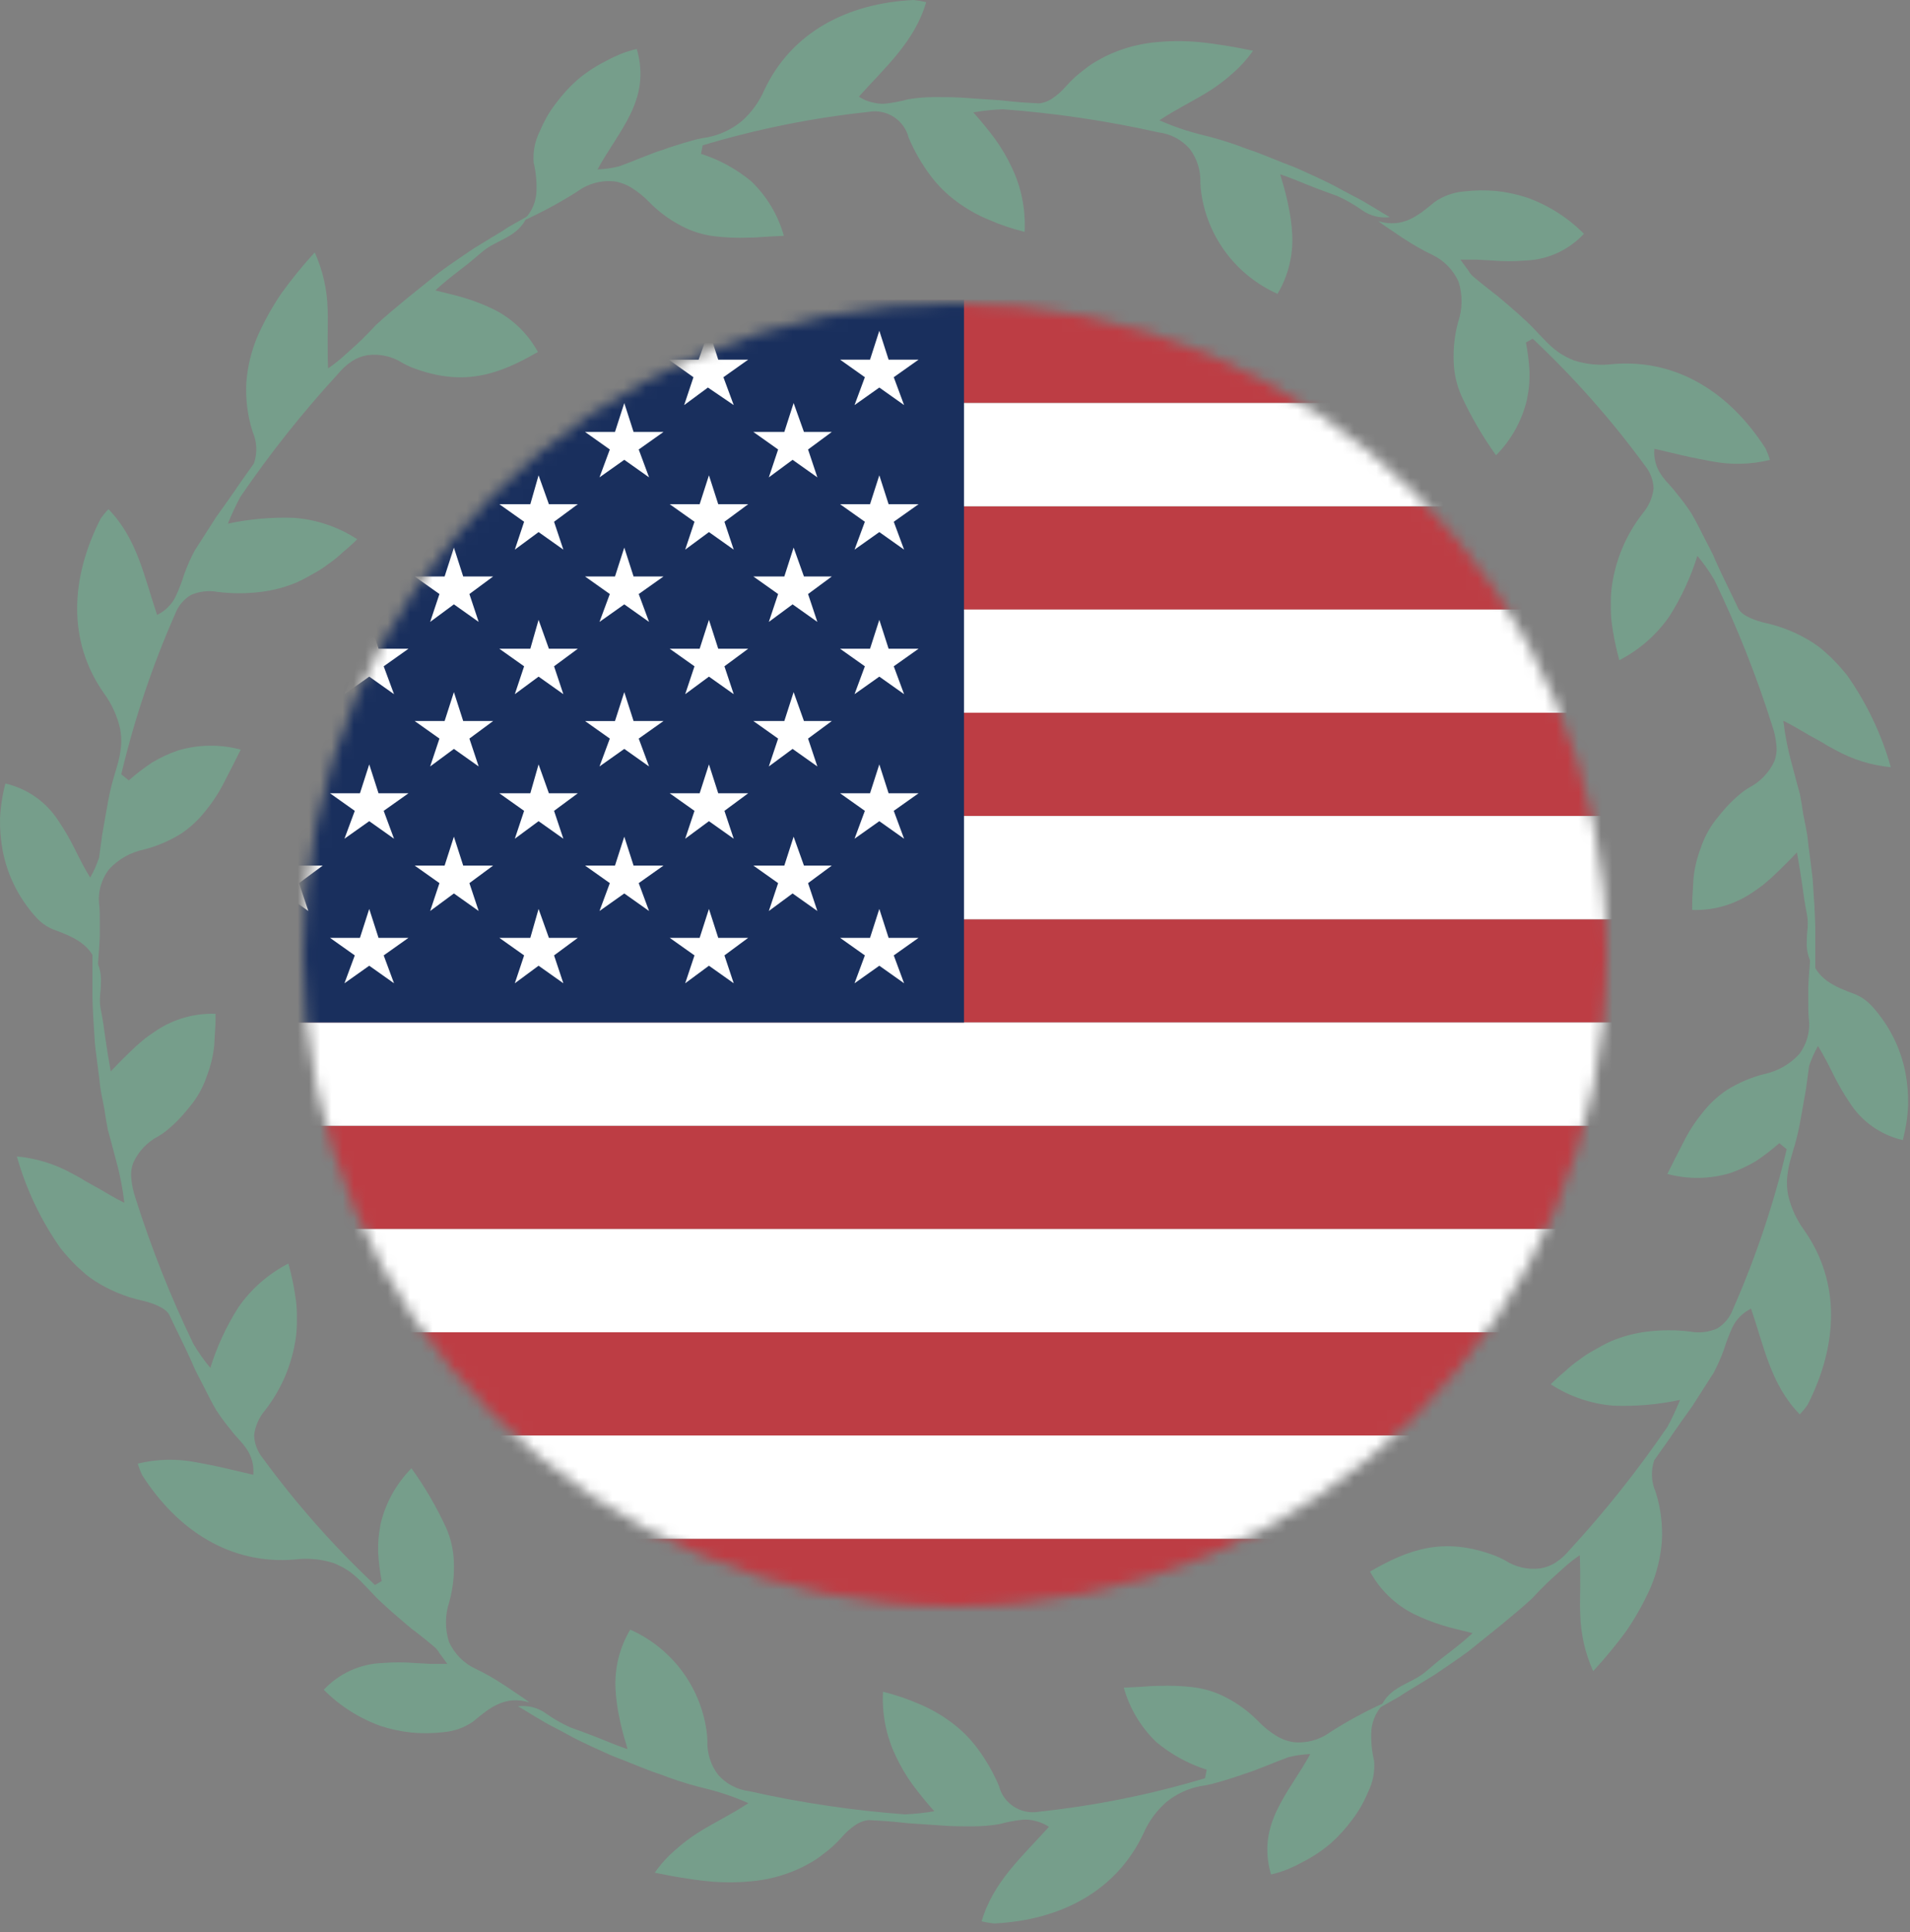
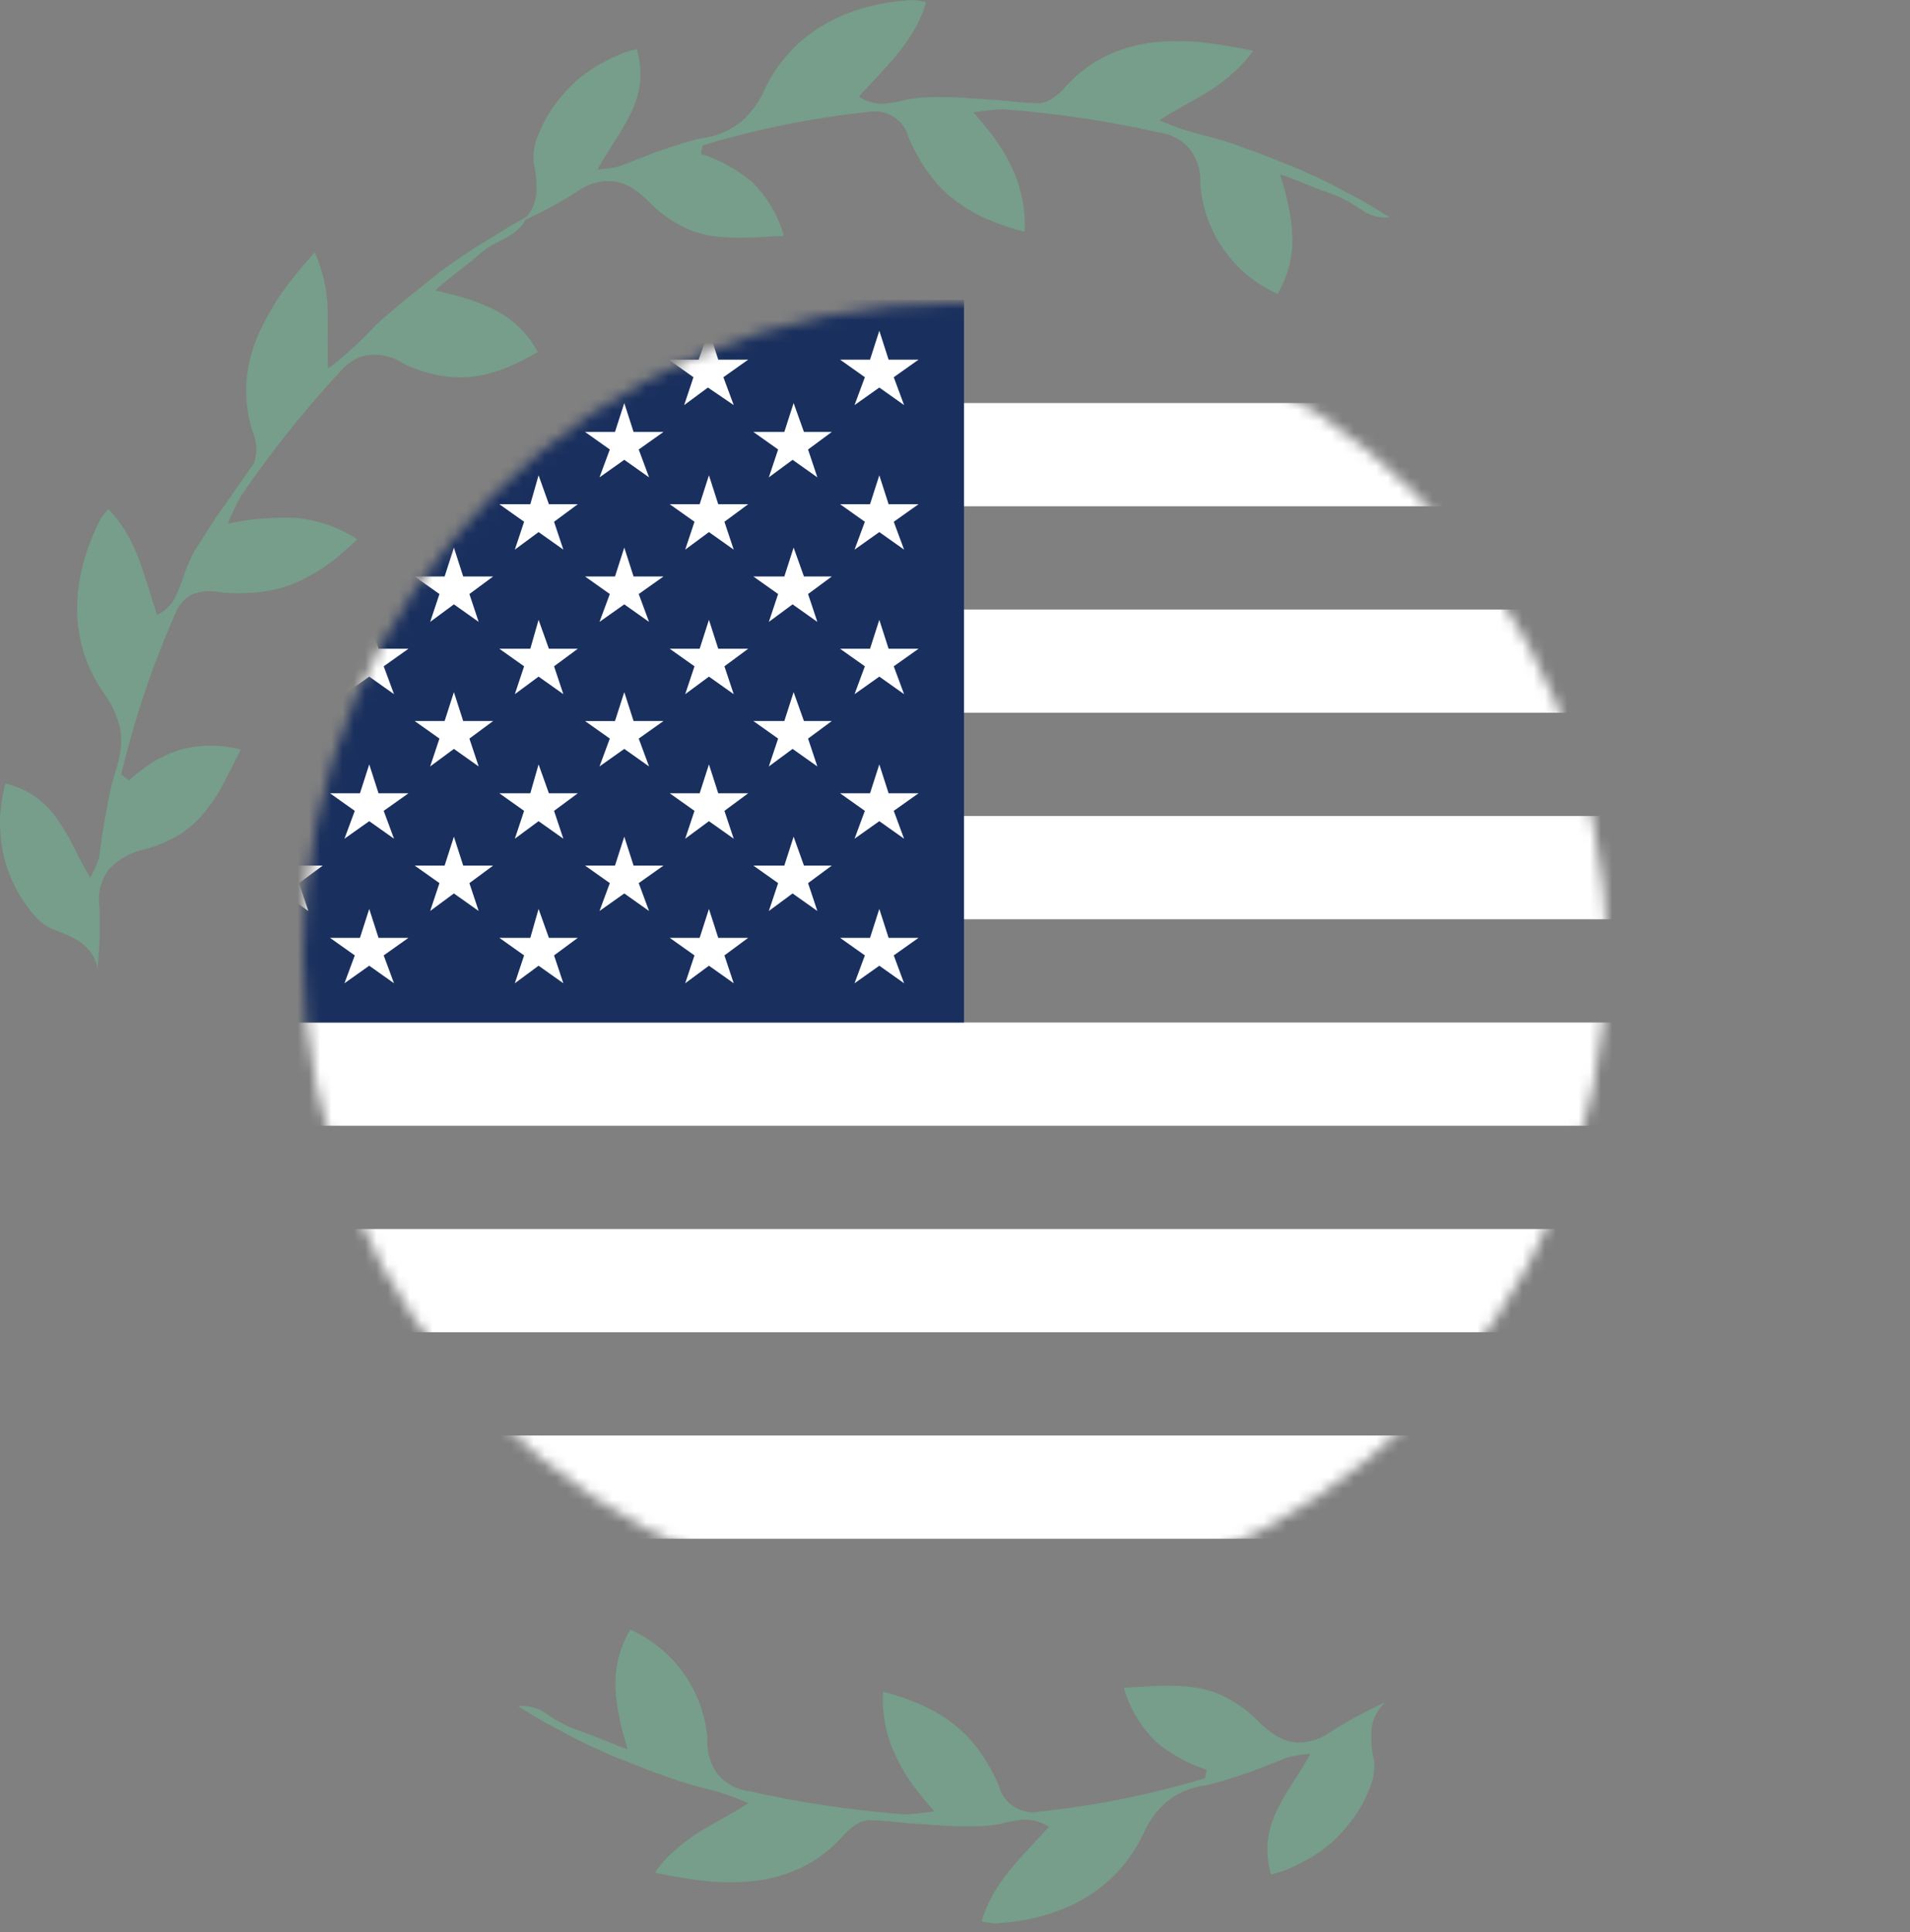
<svg xmlns="http://www.w3.org/2000/svg" fill="none" viewBox="0 0 170 172" height="172" width="170">
  <rect x="0" y="0" width="170" height="172" fill="#808080" stroke="none" />
-   <path fill="#769E8B" d="M158.365 101.756C157.715 102.332 157.025 102.863 156.302 103.344C155.575 103.781 154.803 104.141 154.001 104.417C152.179 104.964 150.241 104.991 148.405 104.496C148.881 103.551 149.35 102.59 149.832 101.678C150.281 100.775 150.827 99.923 151.461 99.138C152.081 98.32 152.832 97.61 153.683 97.035C154.713 96.389 155.838 95.906 157.017 95.606C158.205 95.358 159.286 94.748 160.113 93.86C160.468 93.403 160.728 92.88 160.878 92.321C161.028 91.762 161.065 91.179 160.987 90.605C160.947 90.168 160.947 89.692 160.947 89.255V87.865C160.987 86.952 161.066 86 161.146 85.007C161.582 87.15 163.288 87.825 165.117 88.501C165.556 88.68 165.96 88.936 166.309 89.257C166.655 89.585 166.972 89.944 167.254 90.329C168.429 91.841 169.231 93.609 169.595 95.488C169.775 96.443 169.855 97.414 169.834 98.386C169.786 99.432 169.626 100.47 169.357 101.482C167.405 101.034 165.706 99.836 164.629 98.147C164.098 97.361 163.621 96.54 163.201 95.689C162.764 94.815 162.328 93.943 161.811 93.109C161.486 93.676 161.22 94.275 161.017 94.897L160.739 96.96L160.382 98.983C160.262 99.659 160.143 100.334 159.984 101.007C159.826 101.68 159.627 102.317 159.428 102.993C159.256 103.563 159.136 104.148 159.071 104.74C159.018 105.283 159.045 105.831 159.15 106.367C159.408 107.498 159.895 108.565 160.58 109.502C163.875 114.185 163.557 119.783 160.898 125.021C160.689 125.335 160.449 125.628 160.183 125.895C157.603 123.236 157.008 119.862 155.856 116.488C155.127 116.838 154.539 117.426 154.19 118.154C153.896 118.799 153.644 119.462 153.433 120.138C153.177 120.846 152.872 121.536 152.52 122.202L151.249 124.187L150.613 125.18L149.938 126.126C149.501 126.761 149.025 127.397 148.588 128.07C148.151 128.705 147.675 129.341 147.238 129.976C146.923 130.897 146.965 131.903 147.357 132.794C147.81 134.217 147.998 135.71 147.913 137.201C147.804 138.608 147.469 139.989 146.92 141.289C146.322 142.634 145.605 143.923 144.777 145.14C143.855 146.4 142.861 147.606 141.801 148.752C141.08 147.152 140.689 145.424 140.649 143.67C140.609 142.836 140.649 142.004 140.649 141.131C140.649 140.257 140.649 139.345 140.609 138.432C140.047 138.814 139.516 139.238 139.02 139.703C138.544 140.14 138.075 140.537 137.63 140.974C137.186 141.41 136.757 141.847 136.36 142.282C135.923 142.679 135.486 143.077 135.009 143.474L133.579 144.665L132.15 145.817L130.72 146.969C130.243 147.326 129.727 147.684 129.207 148.041C128.687 148.398 128.214 148.716 127.694 149.074L126.145 150.019C125.629 150.337 125.073 150.655 124.557 151.012L122.889 151.958C123.683 150.091 125.587 149.894 126.818 148.862C127.454 148.345 128.05 147.789 128.763 147.275C129.12 146.997 129.477 146.719 129.875 146.401C130.272 146.084 130.631 145.766 131.066 145.369C130.12 145.13 129.199 144.932 128.328 144.654C127.47 144.389 126.634 144.057 125.827 143.661C124.177 142.829 122.82 141.514 121.937 139.89C125.311 137.944 128.486 136.715 133.131 138.5C133.417 138.616 133.695 138.749 133.965 138.897C134.882 139.49 135.977 139.743 137.061 139.612C137.555 139.535 138.027 139.36 138.451 139.096C138.931 138.778 139.359 138.39 139.722 137.944C142.883 134.507 145.79 130.846 148.422 126.988C148.835 126.215 149.206 125.42 149.534 124.607C147.592 125.025 145.605 125.198 143.62 125.123C141.624 124.968 139.7 124.313 138.024 123.219C138.421 122.822 138.858 122.425 139.295 122.067C139.69 121.69 140.115 121.345 140.566 121.035C140.991 120.707 141.443 120.415 141.916 120.161C142.392 119.883 142.829 119.645 143.346 119.405C144.384 118.96 145.48 118.666 146.6 118.531C147.879 118.371 149.172 118.371 150.451 118.531C151.254 118.681 152.084 118.584 152.832 118.253C153.47 117.87 153.96 117.282 154.222 116.585C156.254 111.977 157.862 107.194 159.026 102.295L158.365 101.756Z" />
  <path fill="#769E8B" d="M107.406 157.525C105.765 157.004 104.242 156.169 102.92 155.067C101.54 153.739 100.54 152.067 100.022 150.223C100.578 150.184 101.095 150.184 101.611 150.144C102.127 150.104 102.644 150.065 103.16 150.065C104.17 150.024 105.182 150.064 106.186 150.184C107.213 150.305 108.208 150.614 109.123 151.097C110.199 151.649 111.178 152.373 112.02 153.24C112.474 153.709 112.982 154.122 113.533 154.471C114.004 154.772 114.531 154.974 115.082 155.067C116.251 155.2 117.427 154.888 118.376 154.193C119.949 153.188 121.592 152.299 123.294 151.534C122.588 152.169 122.148 153.047 122.062 153.993C122.007 154.912 122.087 155.835 122.301 156.731C122.381 157.674 122.203 158.621 121.784 159.47C121.597 159.918 121.385 160.355 121.149 160.78C120.912 161.195 120.647 161.593 120.355 161.972C119.795 162.737 119.156 163.442 118.45 164.075C117.707 164.707 116.895 165.252 116.029 165.701C115.578 165.95 115.114 166.175 114.639 166.376C114.149 166.577 113.643 166.736 113.127 166.853C111.816 162.327 114.715 159.628 116.62 156.135C115.963 156.156 115.311 156.25 114.675 156.413C114.04 156.652 113.405 156.89 112.731 157.17C112.096 157.408 111.46 157.686 110.787 157.885C110.152 158.123 109.476 158.322 108.843 158.52L107.85 158.798C107.523 158.88 107.191 158.943 106.857 158.987C105.735 159.2 104.684 159.691 103.801 160.415C102.93 161.181 102.239 162.13 101.777 163.193C99.357 168.352 94.355 170.934 88.48 171.212C88.106 171.174 87.734 171.111 87.368 171.023C88.401 167.49 91.02 165.228 93.362 162.607C93.172 162.485 92.973 162.379 92.766 162.289C92.574 162.205 92.374 162.139 92.17 162.091C91.808 161.992 91.433 161.952 91.058 161.972C90.347 162.047 89.644 162.18 88.955 162.369C88.205 162.494 87.446 162.561 86.686 162.567C85.891 162.567 85.097 162.567 84.344 162.528L82.003 162.369L80.812 162.289L79.66 162.17C78.866 162.091 78.111 162.051 77.319 162.011C76.874 162.058 76.449 162.222 76.087 162.486C75.659 162.777 75.272 163.124 74.936 163.519C74.427 164.096 73.856 164.615 73.234 165.066C72.945 165.3 72.64 165.512 72.32 165.701C72.002 165.89 71.685 166.058 71.374 166.217C70.099 166.834 68.731 167.237 67.326 167.409C65.862 167.581 64.385 167.594 62.919 167.448C62.163 167.369 61.406 167.259 60.617 167.131C59.861 167.012 59.069 166.853 58.276 166.694C58.787 165.961 59.387 165.294 60.061 164.708C60.691 164.137 61.368 163.619 62.085 163.161C63.515 162.248 65.062 161.533 66.611 160.502C65.419 159.973 64.184 159.548 62.919 159.231C61.749 158.953 60.596 158.609 59.466 158.2C58.91 157.962 58.314 157.803 57.718 157.565L56.016 156.89C55.46 156.652 54.864 156.453 54.314 156.215L52.646 155.458C52.09 155.18 51.534 154.942 51.018 154.664C50.501 154.386 49.945 154.068 49.389 153.79C48.833 153.512 48.277 153.194 47.761 152.877C47.205 152.559 46.689 152.202 46.093 151.884C46.977 151.77 47.871 151.997 48.593 152.519C49.267 152.997 49.984 153.409 50.736 153.75C51.492 154.028 52.285 154.307 53.077 154.624C53.911 154.942 54.779 155.339 55.855 155.697C55.736 155.22 55.577 154.783 55.458 154.306C55.339 153.83 55.22 153.393 55.141 152.956C54.946 152.082 54.827 151.192 54.783 150.297C54.695 148.459 55.151 146.637 56.094 145.057C57.891 145.857 59.456 147.099 60.643 148.668C61.83 150.237 62.6 152.081 62.881 154.029C62.926 154.331 62.952 154.636 62.961 154.942C62.918 156.029 63.252 157.098 63.906 157.968C64.619 158.784 65.609 159.308 66.684 159.437C71.245 160.463 75.876 161.152 80.537 161.501C81.415 161.463 82.29 161.37 83.157 161.223C82.442 160.428 81.806 159.634 81.213 158.842C80.647 158.055 80.156 157.218 79.743 156.341C78.88 154.551 78.484 152.571 78.591 150.587C79.678 150.854 80.74 151.213 81.767 151.659C82.768 152.07 83.714 152.603 84.585 153.246C85.492 153.901 86.295 154.691 86.966 155.587C87.748 156.628 88.401 157.761 88.91 158.961C89.101 159.727 89.577 160.391 90.241 160.818C90.904 161.246 91.706 161.405 92.482 161.262C97.486 160.73 102.429 159.733 107.249 158.286L107.406 157.525Z" />
-   <path fill="#769E8B" d="M33.973 140.735C33.811 139.883 33.705 139.022 33.655 138.156C33.655 137.719 33.655 137.322 33.695 136.885C33.735 136.448 33.814 136.051 33.884 135.614C34.331 133.755 35.278 132.055 36.623 130.697C37.824 132.366 38.861 134.148 39.718 136.017C40.129 136.958 40.358 137.968 40.394 138.994C40.448 140.198 40.314 141.403 39.996 142.566C39.606 143.723 39.592 144.973 39.957 146.138C40.437 147.207 41.288 148.066 42.353 148.555C43.176 148.951 43.972 149.402 44.734 149.906C45.131 150.144 45.49 150.422 45.925 150.7C46.323 150.978 46.72 151.216 47.117 151.534C44.974 150.899 43.624 151.971 42.115 153.236C41.34 153.777 40.437 154.103 39.495 154.182C38.547 154.294 37.589 154.307 36.638 154.221C35.693 154.122 34.762 153.923 33.86 153.626C31.962 152.941 30.239 151.843 28.818 150.411C29.491 149.688 30.301 149.105 31.2 148.697C32.099 148.288 33.071 148.061 34.058 148.03C35.009 147.95 35.965 147.95 36.916 148.03C37.392 148.069 37.861 148.069 38.346 148.109H39.815C39.537 147.752 39.338 147.434 39.14 147.196C39.011 146.952 38.835 146.736 38.623 146.56C38.107 146.123 37.551 145.686 36.995 145.25C36.717 145.06 36.439 144.813 36.201 144.614L35.407 143.939C34.89 143.502 34.374 143.025 33.858 142.549C33.341 142.072 32.912 141.556 32.428 141.081C32.032 140.642 31.593 140.243 31.117 139.89C30.671 139.584 30.192 139.33 29.688 139.133C28.573 138.777 27.395 138.669 26.234 138.816C20.561 139.292 15.833 136.276 12.659 131.313C12.5 130.98 12.367 130.635 12.262 130.281C13.967 129.866 15.741 129.825 17.463 130.162C18.297 130.32 19.165 130.479 20.003 130.678C20.841 130.876 21.705 131.075 22.543 131.274C22.623 130.46 22.412 129.644 21.947 128.972C21.744 128.677 21.518 128.398 21.272 128.138C21.034 127.86 20.795 127.622 20.597 127.344C20.112 126.762 19.661 126.153 19.246 125.519C18.849 124.844 18.49 124.129 18.134 123.414C17.779 122.699 17.378 122.026 17.102 121.311C16.466 119.881 15.751 118.493 15.078 117.063C14.76 116.388 13.489 115.951 12.578 115.753C11.128 115.422 9.745 114.846 8.489 114.051C8.211 113.861 7.893 113.653 7.615 113.415C7.337 113.177 7.099 112.938 6.821 112.7C6.314 112.199 5.837 111.67 5.391 111.114C3.642 108.627 2.327 105.862 1.501 102.936C3.245 103.1 4.936 103.627 6.464 104.483C6.821 104.672 7.22 104.88 7.576 105.118C7.933 105.307 8.332 105.555 8.727 105.754C9.484 106.191 10.24 106.667 11.069 107.064C10.916 105.763 10.663 104.476 10.312 103.214L9.836 101.429C9.756 101.151 9.677 100.833 9.597 100.555C9.558 100.277 9.478 99.959 9.439 99.681C9.359 99.085 9.249 98.45 9.121 97.856C8.987 97.254 8.894 96.644 8.843 96.029L8.605 94.204C8.525 93.609 8.446 92.973 8.415 92.379C8.336 91.188 8.257 89.959 8.226 88.727V84.926C8.763 85.645 9.03 86.53 8.983 87.426C8.983 87.863 8.943 88.26 8.903 88.697C8.87 89.109 8.897 89.524 8.983 89.928C9.142 90.723 9.261 91.515 9.38 92.428C9.499 93.302 9.658 94.255 9.857 95.365C10.531 94.651 11.206 93.976 11.88 93.342C12.198 93.024 12.555 92.746 12.873 92.468C13.23 92.19 13.588 91.952 13.945 91.712C15.497 90.69 17.329 90.176 19.186 90.242C19.186 90.719 19.186 91.188 19.146 91.67C19.106 92.152 19.106 92.584 19.067 93.06C18.973 93.971 18.759 94.865 18.431 95.719C18.138 96.62 17.695 97.466 17.121 98.219C16.803 98.617 16.485 99.014 16.088 99.451C15.693 99.877 15.268 100.275 14.817 100.642C14.581 100.836 14.328 101.009 14.061 101.158C13.102 101.669 12.336 102.477 11.878 103.462C11.694 103.928 11.629 104.432 11.689 104.929C11.74 105.498 11.86 106.058 12.046 106.597C13.449 111.056 15.174 115.407 17.208 119.616C17.652 120.371 18.158 121.088 18.721 121.759C19.312 119.857 20.153 118.042 21.221 116.362C22.363 114.721 23.89 113.386 25.667 112.471C25.968 113.553 26.194 114.653 26.342 115.766C26.408 116.306 26.435 116.85 26.422 117.394C26.435 117.924 26.408 118.455 26.342 118.981C26.021 121.386 25.061 123.661 23.564 125.57C23.042 126.189 22.713 126.948 22.618 127.752C22.642 128.491 22.908 129.202 23.375 129.776C26.354 133.847 29.702 137.634 33.377 141.089L33.973 140.735Z" />
  <path fill="#769E8B" d="M11.464 69.466C12.115 68.89 12.804 68.36 13.527 67.879C14.255 67.442 15.026 67.082 15.829 66.806C17.65 66.259 19.589 66.231 21.425 66.727C20.948 67.673 20.479 68.632 19.995 69.545C19.546 70.448 19 71.3 18.367 72.085C17.746 72.903 16.996 73.613 16.145 74.188C15.114 74.835 13.989 75.317 12.81 75.618C11.623 75.866 10.541 76.476 9.715 77.365C9.36 77.822 9.1 78.346 8.95 78.904C8.8 79.463 8.763 80.046 8.841 80.62C8.881 81.057 8.881 81.533 8.881 81.97V83.36C8.841 84.273 8.761 85.225 8.691 86.218C8.255 84.075 6.549 83.4 4.72 82.725C4.281 82.546 3.877 82.29 3.528 81.968C3.182 81.64 2.865 81.281 2.583 80.896C1.408 79.384 0.606 77.617 0.242 75.737C0.062 74.782 -0.018 73.811 0.003 72.839C0.051 71.793 0.211 70.756 0.48 69.744C2.432 70.191 4.131 71.389 5.208 73.078C5.739 73.864 6.217 74.685 6.638 75.536C7.074 76.41 7.511 77.282 8.028 78.116C8.353 77.549 8.619 76.95 8.822 76.329L9.1 74.265L9.457 72.24C9.576 71.565 9.696 70.89 9.855 70.216C10.013 69.543 10.212 68.906 10.411 68.231C10.583 67.661 10.702 67.076 10.768 66.485C10.821 65.941 10.794 65.393 10.688 64.857C10.431 63.725 9.944 62.658 9.259 61.721C5.964 57.037 6.282 51.441 8.941 46.2C9.15 45.886 9.39 45.594 9.656 45.326C12.236 47.985 12.831 51.359 13.983 54.733C14.712 54.384 15.301 53.796 15.651 53.067C15.944 52.422 16.197 51.759 16.407 51.083C16.664 50.375 16.969 49.685 17.321 49.02L18.592 47.036L19.227 46.043L19.902 45.097C20.339 44.462 20.816 43.827 21.253 43.153C21.69 42.518 22.166 41.883 22.603 41.247C22.918 40.326 22.875 39.32 22.484 38.429C22.031 37.006 21.843 35.513 21.928 34.023C22.037 32.615 22.372 31.235 22.921 29.934C23.519 28.589 24.236 27.301 25.064 26.083C25.977 24.823 26.961 23.616 28.012 22.467C28.732 24.067 29.124 25.795 29.164 27.549C29.203 28.383 29.164 29.217 29.164 30.089C29.164 30.961 29.164 31.876 29.203 32.788C29.765 32.406 30.296 31.981 30.792 31.517C31.268 31.08 31.738 30.683 32.182 30.246C32.626 29.809 33.056 29.372 33.453 28.935C33.89 28.538 34.327 28.141 34.803 27.744L36.233 26.552L37.663 25.401L39.092 24.249C39.569 23.891 40.085 23.534 40.605 23.177C41.125 22.819 41.598 22.501 42.118 22.144L43.667 21.198C44.184 20.881 44.739 20.563 45.256 20.206L46.924 19.26C46.13 21.127 44.225 21.323 42.994 22.356C42.358 22.872 41.763 23.428 41.05 23.944C40.692 24.222 40.335 24.5 39.938 24.818C39.541 25.136 39.181 25.453 38.746 25.851C39.692 26.089 40.611 26.288 41.485 26.566C42.343 26.831 43.179 27.163 43.985 27.558C45.635 28.39 46.992 29.706 47.875 31.329C44.501 33.276 41.326 34.505 36.681 32.719C36.395 32.604 36.117 32.471 35.847 32.322C34.93 31.73 33.835 31.477 32.751 31.608C32.258 31.684 31.785 31.86 31.361 32.124C30.881 32.441 30.453 32.829 30.09 33.276C26.93 36.712 24.022 40.374 21.391 44.231C20.977 45.004 20.606 45.799 20.279 46.612C22.221 46.195 24.207 46.022 26.193 46.096C28.19 46.25 30.116 46.904 31.794 47.998C31.397 48.396 30.96 48.793 30.523 49.15C30.128 49.528 29.703 49.873 29.253 50.183C28.827 50.511 28.375 50.803 27.902 51.057C27.426 51.335 26.989 51.573 26.473 51.813C25.435 52.258 24.339 52.552 23.218 52.687C21.939 52.846 20.646 52.846 19.367 52.687C18.564 52.536 17.733 52.633 16.986 52.965C16.348 53.348 15.857 53.935 15.596 54.633C13.564 59.24 11.956 64.023 10.793 68.923L11.464 69.466Z" />
  <path fill="#769E8B" d="M62.394 13.694C64.035 14.216 65.558 15.05 66.88 16.153C68.257 17.48 69.254 19.151 69.77 20.992C69.214 21.032 68.698 21.032 68.181 21.072C67.665 21.111 67.149 21.151 66.632 21.151C65.622 21.192 64.611 21.152 63.607 21.032C62.58 20.911 61.584 20.602 60.67 20.119C59.593 19.567 58.615 18.843 57.772 17.976C57.319 17.507 56.811 17.094 56.259 16.745C55.788 16.444 55.261 16.241 54.71 16.149C53.545 16.018 52.372 16.329 51.425 17.021C49.853 18.025 48.21 18.914 46.508 19.68C47.214 19.045 47.654 18.167 47.739 17.221C47.795 16.302 47.715 15.379 47.501 14.483C47.421 13.54 47.599 12.593 48.017 11.744C48.205 11.296 48.417 10.859 48.653 10.434C48.89 10.019 49.155 9.621 49.447 9.242C50.007 8.477 50.645 7.772 51.352 7.139C52.094 6.507 52.907 5.962 53.772 5.513C54.224 5.264 54.688 5.039 55.162 4.838C55.653 4.637 56.159 4.478 56.675 4.361C57.986 8.887 55.087 11.585 53.182 15.079C53.839 15.057 54.491 14.964 55.127 14.8C55.762 14.562 56.397 14.324 57.072 14.044C57.708 13.806 58.343 13.528 59.017 13.329C59.652 13.091 60.327 12.892 60.961 12.694L61.954 12.416C62.281 12.334 62.612 12.271 62.947 12.227C64.069 12.013 65.12 11.522 66.003 10.797C66.874 10.031 67.565 9.082 68.026 8.019C70.447 2.858 75.449 0.278 81.323 0C81.698 0.038 82.069 0.101 82.435 0.189C81.403 3.722 78.784 5.984 76.442 8.605C76.632 8.726 76.831 8.832 77.038 8.923C77.23 9.003 77.43 9.067 77.634 9.112C77.996 9.21 78.371 9.25 78.746 9.231C79.456 9.156 80.16 9.023 80.849 8.834C81.599 8.711 82.358 8.648 83.118 8.645C83.912 8.645 84.707 8.645 85.459 8.684L87.801 8.843L88.992 8.923L90.144 9.042C90.938 9.121 91.693 9.161 92.485 9.201C92.93 9.153 93.355 8.989 93.716 8.724C94.145 8.433 94.532 8.086 94.868 7.692C95.376 7.114 95.947 6.596 96.57 6.144C96.858 5.91 97.164 5.698 97.484 5.509C97.801 5.32 98.119 5.152 98.429 4.993C99.704 4.376 101.072 3.973 102.478 3.801C103.941 3.629 105.419 3.616 106.885 3.762C107.641 3.841 108.398 3.951 109.186 4.079C109.943 4.198 110.735 4.357 111.528 4.516C111.016 5.248 110.416 5.914 109.742 6.5C109.112 7.072 108.436 7.59 107.719 8.049C106.289 8.962 104.742 9.677 103.193 10.708C104.385 11.237 105.62 11.662 106.885 11.979C108.055 12.257 109.208 12.602 110.338 13.011C110.894 13.25 111.49 13.409 112.084 13.647L113.786 14.322C114.342 14.56 114.937 14.759 115.488 14.997L117.154 15.754C117.71 16.032 118.266 16.27 118.782 16.548C119.299 16.826 119.855 17.144 120.411 17.422C120.967 17.7 121.523 18.017 122.039 18.335C122.595 18.653 123.111 19.01 123.707 19.328C122.823 19.442 121.929 19.215 121.207 18.693C120.533 18.215 119.816 17.803 119.064 17.461C118.308 17.183 117.515 16.905 116.723 16.588C115.889 16.27 115.021 15.873 113.945 15.515C114.064 15.992 114.223 16.429 114.342 16.905C114.461 17.382 114.58 17.819 114.659 18.256C114.854 19.13 114.973 20.02 115.017 20.915C115.104 22.752 114.649 24.575 113.706 26.155C111.909 25.355 110.344 24.113 109.157 22.544C107.97 20.975 107.2 19.131 106.919 17.183C106.874 16.881 106.848 16.576 106.839 16.27C106.88 15.186 106.546 14.121 105.894 13.254C105.181 12.437 104.192 11.914 103.116 11.784C98.55 10.759 93.916 10.071 89.249 9.725C88.371 9.763 87.496 9.856 86.63 10.003C87.345 10.797 87.98 11.589 88.574 12.384C89.139 13.17 89.631 14.007 90.044 14.884C90.906 16.674 91.303 18.654 91.195 20.639C90.109 20.371 89.046 20.013 88.02 19.566C87.019 19.155 86.073 18.622 85.202 17.98C84.295 17.323 83.492 16.534 82.821 15.636C82.038 14.595 81.385 13.462 80.877 12.262C80.686 11.496 80.21 10.832 79.546 10.404C78.883 9.977 78.081 9.818 77.305 9.961C72.301 10.493 67.357 11.49 62.538 12.938L62.394 13.694Z" />
-   <path fill="#769E8B" d="M135.817 30.484C135.979 31.337 136.085 32.199 136.135 33.066C136.135 33.503 136.135 33.9 136.095 34.337C136.055 34.773 135.976 35.171 135.897 35.608C135.45 37.466 134.503 39.166 133.158 40.525C131.957 38.856 130.92 37.075 130.062 35.207C129.652 34.266 129.423 33.256 129.387 32.23C129.333 31.026 129.467 29.82 129.784 28.657C130.175 27.501 130.188 26.25 129.824 25.085C129.349 24.017 128.503 23.157 127.443 22.664C126.62 22.269 125.824 21.818 125.062 21.316C124.665 21.077 124.305 20.799 123.87 20.521C123.473 20.243 123.076 20.005 122.679 19.687C124.822 20.323 126.172 19.25 127.681 17.985C128.456 17.445 129.359 17.119 130.3 17.04C131.249 16.928 132.207 16.915 133.158 17C134.103 17.099 135.034 17.299 135.936 17.596C137.834 18.281 139.557 19.379 140.978 20.811C140.305 21.534 139.495 22.116 138.596 22.525C137.696 22.934 136.725 23.16 135.738 23.192C134.787 23.272 133.831 23.272 132.88 23.192C132.404 23.152 131.934 23.152 131.45 23.112H129.981C130.259 23.47 130.457 23.788 130.656 24.026C130.785 24.269 130.961 24.485 131.172 24.661C131.689 25.098 132.245 25.535 132.799 25.972C133.077 26.171 133.355 26.409 133.593 26.607L134.387 27.282C134.904 27.719 135.42 28.196 135.936 28.672C136.453 29.149 136.882 29.665 137.366 30.14C137.762 30.58 138.201 30.979 138.677 31.331C139.123 31.638 139.602 31.892 140.106 32.088C141.221 32.444 142.399 32.553 143.56 32.406C149.233 31.929 153.961 34.946 157.135 39.908C157.294 40.241 157.427 40.587 157.532 40.941C155.827 41.356 154.053 41.396 152.331 41.06C151.497 40.901 150.629 40.742 149.791 40.544C148.953 40.345 148.089 40.146 147.251 39.948C147.171 40.761 147.382 41.577 147.847 42.249C148.05 42.545 148.276 42.823 148.522 43.083C148.76 43.361 148.999 43.6 149.197 43.878C149.682 44.46 150.133 45.07 150.548 45.705C150.945 46.38 151.304 47.095 151.66 47.809C152.015 48.524 152.416 49.198 152.692 49.913C153.328 51.34 154.043 52.73 154.716 54.16C155.034 54.835 156.304 55.272 157.216 55.471C158.666 55.801 160.049 56.377 161.305 57.173C161.583 57.362 161.901 57.57 162.179 57.808C162.457 58.047 162.695 58.285 162.973 58.523C163.48 59.025 163.957 59.555 164.403 60.112C166.152 62.598 167.467 65.363 168.293 68.289C166.549 68.125 164.858 67.597 163.33 66.74C162.973 66.551 162.574 66.343 162.218 66.105C161.861 65.916 161.462 65.668 161.066 65.469C160.31 65.033 159.554 64.556 158.725 64.159C158.878 65.46 159.131 66.747 159.482 68.009L159.958 69.796C160.038 70.075 160.117 70.392 160.197 70.67C160.236 70.948 160.316 71.266 160.355 71.544C160.435 72.14 160.544 72.775 160.673 73.369C160.807 73.971 160.9 74.581 160.951 75.196L161.189 77.023C161.269 77.618 161.348 78.254 161.379 78.85C161.458 80.041 161.537 81.27 161.568 82.502V86.312C161.031 85.593 160.764 84.708 160.811 83.812C160.811 83.375 160.851 82.978 160.891 82.541C160.924 82.129 160.897 81.715 160.811 81.31C160.652 80.516 160.533 79.723 160.414 78.81C160.295 77.936 160.136 76.985 159.937 75.873C159.263 76.588 158.588 77.262 157.914 77.897C157.596 78.214 157.239 78.492 156.921 78.77C156.564 79.048 156.206 79.287 155.849 79.527C154.297 80.548 152.466 81.062 150.61 80.996C150.61 80.52 150.61 80.051 150.65 79.567C150.689 79.082 150.689 78.653 150.729 78.176C150.823 77.266 151.037 76.372 151.365 75.517C151.658 74.616 152.101 73.771 152.675 73.017C152.993 72.62 153.311 72.223 153.708 71.786C154.103 71.36 154.528 70.961 154.979 70.595C155.215 70.4 155.468 70.227 155.735 70.078C156.693 69.568 157.459 68.76 157.918 67.777C158.102 67.311 158.167 66.806 158.107 66.309C158.056 65.741 157.936 65.18 157.749 64.641C156.346 60.182 154.621 55.831 152.588 51.622C152.144 50.867 151.638 50.149 151.075 49.477C150.484 51.379 149.643 53.194 148.575 54.875C147.433 56.515 145.906 57.851 144.129 58.765C143.828 57.684 143.602 56.583 143.454 55.471C143.388 54.931 143.361 54.388 143.374 53.844C143.361 53.313 143.388 52.782 143.454 52.256C143.775 49.851 144.734 47.576 146.232 45.667C146.754 45.048 147.083 44.289 147.178 43.484C147.153 42.745 146.888 42.035 146.421 41.461C143.442 37.39 140.094 33.603 136.419 30.148L135.817 30.484Z" />
  <mask height="116" width="116" y="27" x="27" maskUnits="userSpaceOnUse" style="mask-type:alpha" id="mask0_436_329">
    <circle fill="#D9D9D9" r="58" cy="85" cx="85" />
  </mask>
  <g mask="url(#mask0_436_329)">
-     <path fill="#BD3D44" d="M-5 26.684H222V35.874H-5V26.684ZM-5 45.065H222V54.255H-5V45.065ZM-5 63.445H222V72.636H-5V63.445ZM-5 81.826H222V91.016H-5V81.826ZM-5 100.206H222V109.397H-5V100.206ZM-5 118.587H222V127.777H-5V118.587ZM-5 136.968H222V146.158H-5V136.968Z" clip-rule="evenodd" fill-rule="evenodd" />
    <path fill="white" d="M-5 35.874H222V45.065H-5V35.874ZM-5 54.255H222V63.445H-5V54.255ZM-5 72.635H222V81.826H-5V72.635ZM-5 91.016H222V100.206H-5V91.016ZM-5 109.397H222V118.587H-5V109.397ZM-5 127.777H222V136.967H-5V127.777Z" clip-rule="evenodd" fill-rule="evenodd" />
    <path fill="#192F5D" d="M-5 26.684H85.8V91.016H-5V26.684Z" clip-rule="evenodd" fill-rule="evenodd" />
    <path fill="white" d="M2.536 29.441L3.455 32.014H6.028L3.914 33.577L4.742 36.058L2.536 34.496L0.514 36.058L1.341 33.577L-0.865 32.014H1.893L2.536 29.441ZM17.7 29.441L18.527 32.014H21.192L18.987 33.577L19.905 36.058L17.7 34.496L15.494 36.058L16.413 33.577L14.208 32.014H16.873L17.7 29.441ZM32.864 29.441L33.691 32.014H36.356L34.151 33.577L35.07 36.058L32.864 34.496L30.658 36.058L31.577 33.577L29.372 32.014H32.037L32.864 29.441ZM47.936 29.441L48.855 32.014H51.428L49.314 33.577L50.142 36.058L47.936 34.496L45.822 36.058L46.649 33.577L44.444 32.014H47.201L47.936 29.441ZM63.1 29.441L63.927 32.014H66.592L64.387 33.577L65.305 36.058L63.008 34.496L60.894 36.058L61.721 33.577L59.516 32.014H62.181L63.1 29.441ZM78.264 29.441L79.091 32.014H81.756L79.55 33.577L80.469 36.058L78.264 34.496L76.058 36.058L76.977 33.577L74.772 32.014H77.437L78.264 29.441ZM10.164 35.874L10.991 38.448H13.656L11.45 40.01L12.37 42.491L10.164 40.929L7.958 42.491L8.877 40.01L6.672 38.448H9.337L10.164 35.874ZM25.236 35.874L26.155 38.448H28.728L26.614 40.01L27.442 42.491L25.236 40.929L23.122 42.491L23.949 40.01L21.744 38.448H24.501L25.236 35.874ZM40.4 35.874L41.227 38.448H43.892L41.687 40.01L42.605 42.491L40.4 40.929L38.194 42.491L39.113 40.01L36.908 38.448H39.573L40.4 35.874ZM55.564 35.874L56.391 38.448H59.056L56.85 40.01L57.77 42.491L55.564 40.929L53.358 42.491L54.277 40.01L52.072 38.448H54.737L55.564 35.874ZM70.636 35.874L71.555 38.448H74.036L71.922 40.01L72.75 42.491L70.544 40.929L68.43 42.491L69.257 40.01L67.052 38.448H69.809L70.636 35.874ZM2.628 42.308L3.363 44.881H6.12L3.914 46.443L4.742 48.925L2.536 47.362L0.514 48.925L1.341 46.443L-0.865 44.881H1.893L2.628 42.308ZM17.7 42.308L18.527 44.881H21.192L19.078 46.443L19.905 48.925L17.7 47.362L15.586 48.925L16.413 46.443L14.208 44.881H16.873L17.7 42.308ZM32.864 42.308L33.691 44.881H36.356L34.151 46.443L35.07 48.925L32.864 47.362L30.658 48.925L31.577 46.443L29.372 44.881H32.037L32.864 42.308ZM47.936 42.308L48.855 44.881H51.428L49.314 46.443L50.142 48.925L47.936 47.362L45.822 48.925L46.649 46.443L44.444 44.881H47.201L47.936 42.308ZM63.1 42.308L63.927 44.881H66.592L64.478 46.443L65.305 48.925L63.1 47.362L60.986 48.925L61.813 46.443L59.608 44.881H62.273L63.1 42.308ZM78.264 42.308L79.091 44.881H81.756L79.55 46.443L80.469 48.925L78.264 47.362L76.058 48.925L76.977 46.443L74.772 44.881H77.437L78.264 42.308ZM10.164 48.741L10.991 51.314H13.656L11.45 52.876L12.37 55.358L10.164 53.795L7.958 55.358L8.877 52.876L6.672 51.314H9.337L10.164 48.741ZM25.236 48.741L26.155 51.314H28.728L26.614 52.876L27.442 55.358L25.236 53.795L23.122 55.358L23.949 52.876L21.744 51.314H24.501L25.236 48.741ZM40.4 48.741L41.227 51.314H43.892L41.779 52.876L42.605 55.358L40.4 53.795L38.286 55.358L39.113 52.876L36.908 51.314H39.573L40.4 48.741ZM55.564 48.741L56.391 51.314H59.056L56.85 52.876L57.77 55.358L55.564 53.796L53.358 55.358L54.277 52.876L52.072 51.314H54.737L55.564 48.741ZM70.636 48.741L71.555 51.314H74.036L71.922 52.876L72.75 55.358L70.544 53.795L68.43 55.358L69.257 52.876L67.052 51.314H69.809L70.636 48.741ZM2.628 55.174L3.363 57.747H6.12L3.914 59.309L4.742 61.791L2.536 60.228L0.514 61.791L1.341 59.309L-0.865 57.747H1.893L2.628 55.174ZM17.7 55.174L18.527 57.747H21.192L19.078 59.309L19.905 61.791L17.7 60.228L15.586 61.791L16.413 59.309L14.208 57.747H16.873L17.7 55.174ZM32.864 55.174L33.691 57.747H36.356L34.151 59.309L35.07 61.791L32.864 60.228L30.658 61.791L31.577 59.309L29.372 57.747H32.037L32.864 55.174ZM47.936 55.174L48.855 57.747H51.428L49.314 59.309L50.142 61.791L47.936 60.228L45.822 61.791L46.649 59.309L44.444 57.747H47.201L47.936 55.174ZM63.1 55.174L63.927 57.747H66.592L64.478 59.309L65.305 61.791L63.1 60.228L60.986 61.791L61.813 59.309L59.608 57.747H62.273L63.1 55.174ZM78.264 55.174L79.091 57.747H81.756L79.55 59.309L80.469 61.791L78.264 60.228L76.058 61.791L76.977 59.309L74.772 57.747H77.437L78.264 55.174ZM10.164 61.607L10.991 64.18H13.656L11.45 65.743L12.37 68.224L10.164 66.662L7.958 68.224L8.877 65.743L6.672 64.18H9.337L10.164 61.607ZM25.236 61.607L26.155 64.18H28.728L26.614 65.743L27.442 68.224L25.236 66.662L23.122 68.224L23.949 65.743L21.744 64.18H24.501L25.236 61.607ZM40.4 61.607L41.227 64.18H43.892L41.779 65.743L42.605 68.224L40.4 66.662L38.286 68.224L39.113 65.743L36.908 64.18H39.573L40.4 61.607ZM55.564 61.607L56.391 64.18H59.056L56.85 65.743L57.77 68.224L55.564 66.662L53.358 68.224L54.277 65.743L52.072 64.181H54.737L55.564 61.607ZM70.636 61.607L71.555 64.18H74.036L71.922 65.743L72.75 68.224L70.544 66.662L68.43 68.224L69.257 65.743L67.052 64.18H69.809L70.636 61.607ZM2.628 68.04L3.363 70.613H6.12L3.914 72.176L4.742 74.657L2.536 73.095L0.514 74.657L1.341 72.176L-0.865 70.613H1.893L2.628 68.04ZM17.7 68.04L18.527 70.613H21.192L19.078 72.176L19.905 74.657L17.7 73.095L15.586 74.657L16.413 72.176L14.208 70.613H16.873L17.7 68.04ZM32.864 68.04L33.691 70.613H36.356L34.151 72.176L35.07 74.657L32.864 73.095L30.658 74.657L31.577 72.176L29.372 70.613H32.037L32.864 68.04ZM47.936 68.04L48.855 70.613H51.428L49.314 72.176L50.142 74.657L47.936 73.095L45.822 74.657L46.649 72.176L44.444 70.613H47.201L47.936 68.04ZM63.1 68.04L63.927 70.613H66.592L64.478 72.176L65.305 74.657L63.1 73.095L60.986 74.657L61.813 72.176L59.608 70.613H62.273L63.1 68.04ZM78.264 68.04L79.091 70.613H81.756L79.55 72.176L80.469 74.657L78.264 73.095L76.058 74.657L76.977 72.176L74.772 70.613H77.437L78.264 68.04ZM10.164 74.474L10.991 77.047H13.656L11.45 78.609L12.37 81.091L10.164 79.528L7.958 81.091L8.877 78.609L6.672 77.047H9.337L10.164 74.474ZM25.236 74.474L26.155 77.047H28.728L26.614 78.609L27.442 81.091L25.236 79.528L23.122 81.091L23.949 78.609L21.744 77.047H24.501L25.236 74.474ZM40.4 74.474L41.227 77.047H43.892L41.779 78.609L42.605 81.091L40.4 79.528L38.286 81.091L39.113 78.609L36.908 77.047H39.573L40.4 74.474ZM55.564 74.474L56.391 77.047H59.056L56.85 78.609L57.77 81.091L55.564 79.529L53.358 81.091L54.277 78.609L52.072 77.047H54.737L55.564 74.474ZM70.636 74.474L71.555 77.047H74.036L71.922 78.609L72.75 81.091L70.544 79.528L68.43 81.091L69.257 78.609L67.052 77.047H69.809L70.636 74.474ZM2.628 80.907L3.363 83.48H6.12L3.914 85.043L4.742 87.524L2.536 85.961L0.514 87.524L1.341 85.043L-0.865 83.48H1.893L2.628 80.907ZM17.7 80.907L18.527 83.48H21.192L19.078 85.043L19.905 87.524L17.7 85.961L15.586 87.524L16.413 85.043L14.208 83.48H16.873L17.7 80.907ZM32.864 80.907L33.691 83.48H36.356L34.151 85.043L35.07 87.524L32.864 85.961L30.658 87.524L31.577 85.043L29.372 83.48H32.037L32.864 80.907ZM47.936 80.907L48.855 83.48H51.428L49.314 85.043L50.142 87.524L47.936 85.961L45.822 87.524L46.649 85.043L44.444 83.48H47.201L47.936 80.907ZM63.1 80.907L63.927 83.48H66.592L64.478 85.043L65.305 87.524L63.1 85.961L60.986 87.524L61.813 85.043L59.608 83.48H62.273L63.1 80.907ZM78.264 80.907L79.091 83.48H81.756L79.55 85.043L80.469 87.524L78.264 85.961L76.058 87.524L76.977 85.043L74.772 83.48H77.437L78.264 80.907Z" clip-rule="evenodd" fill-rule="evenodd" />
  </g>
</svg>